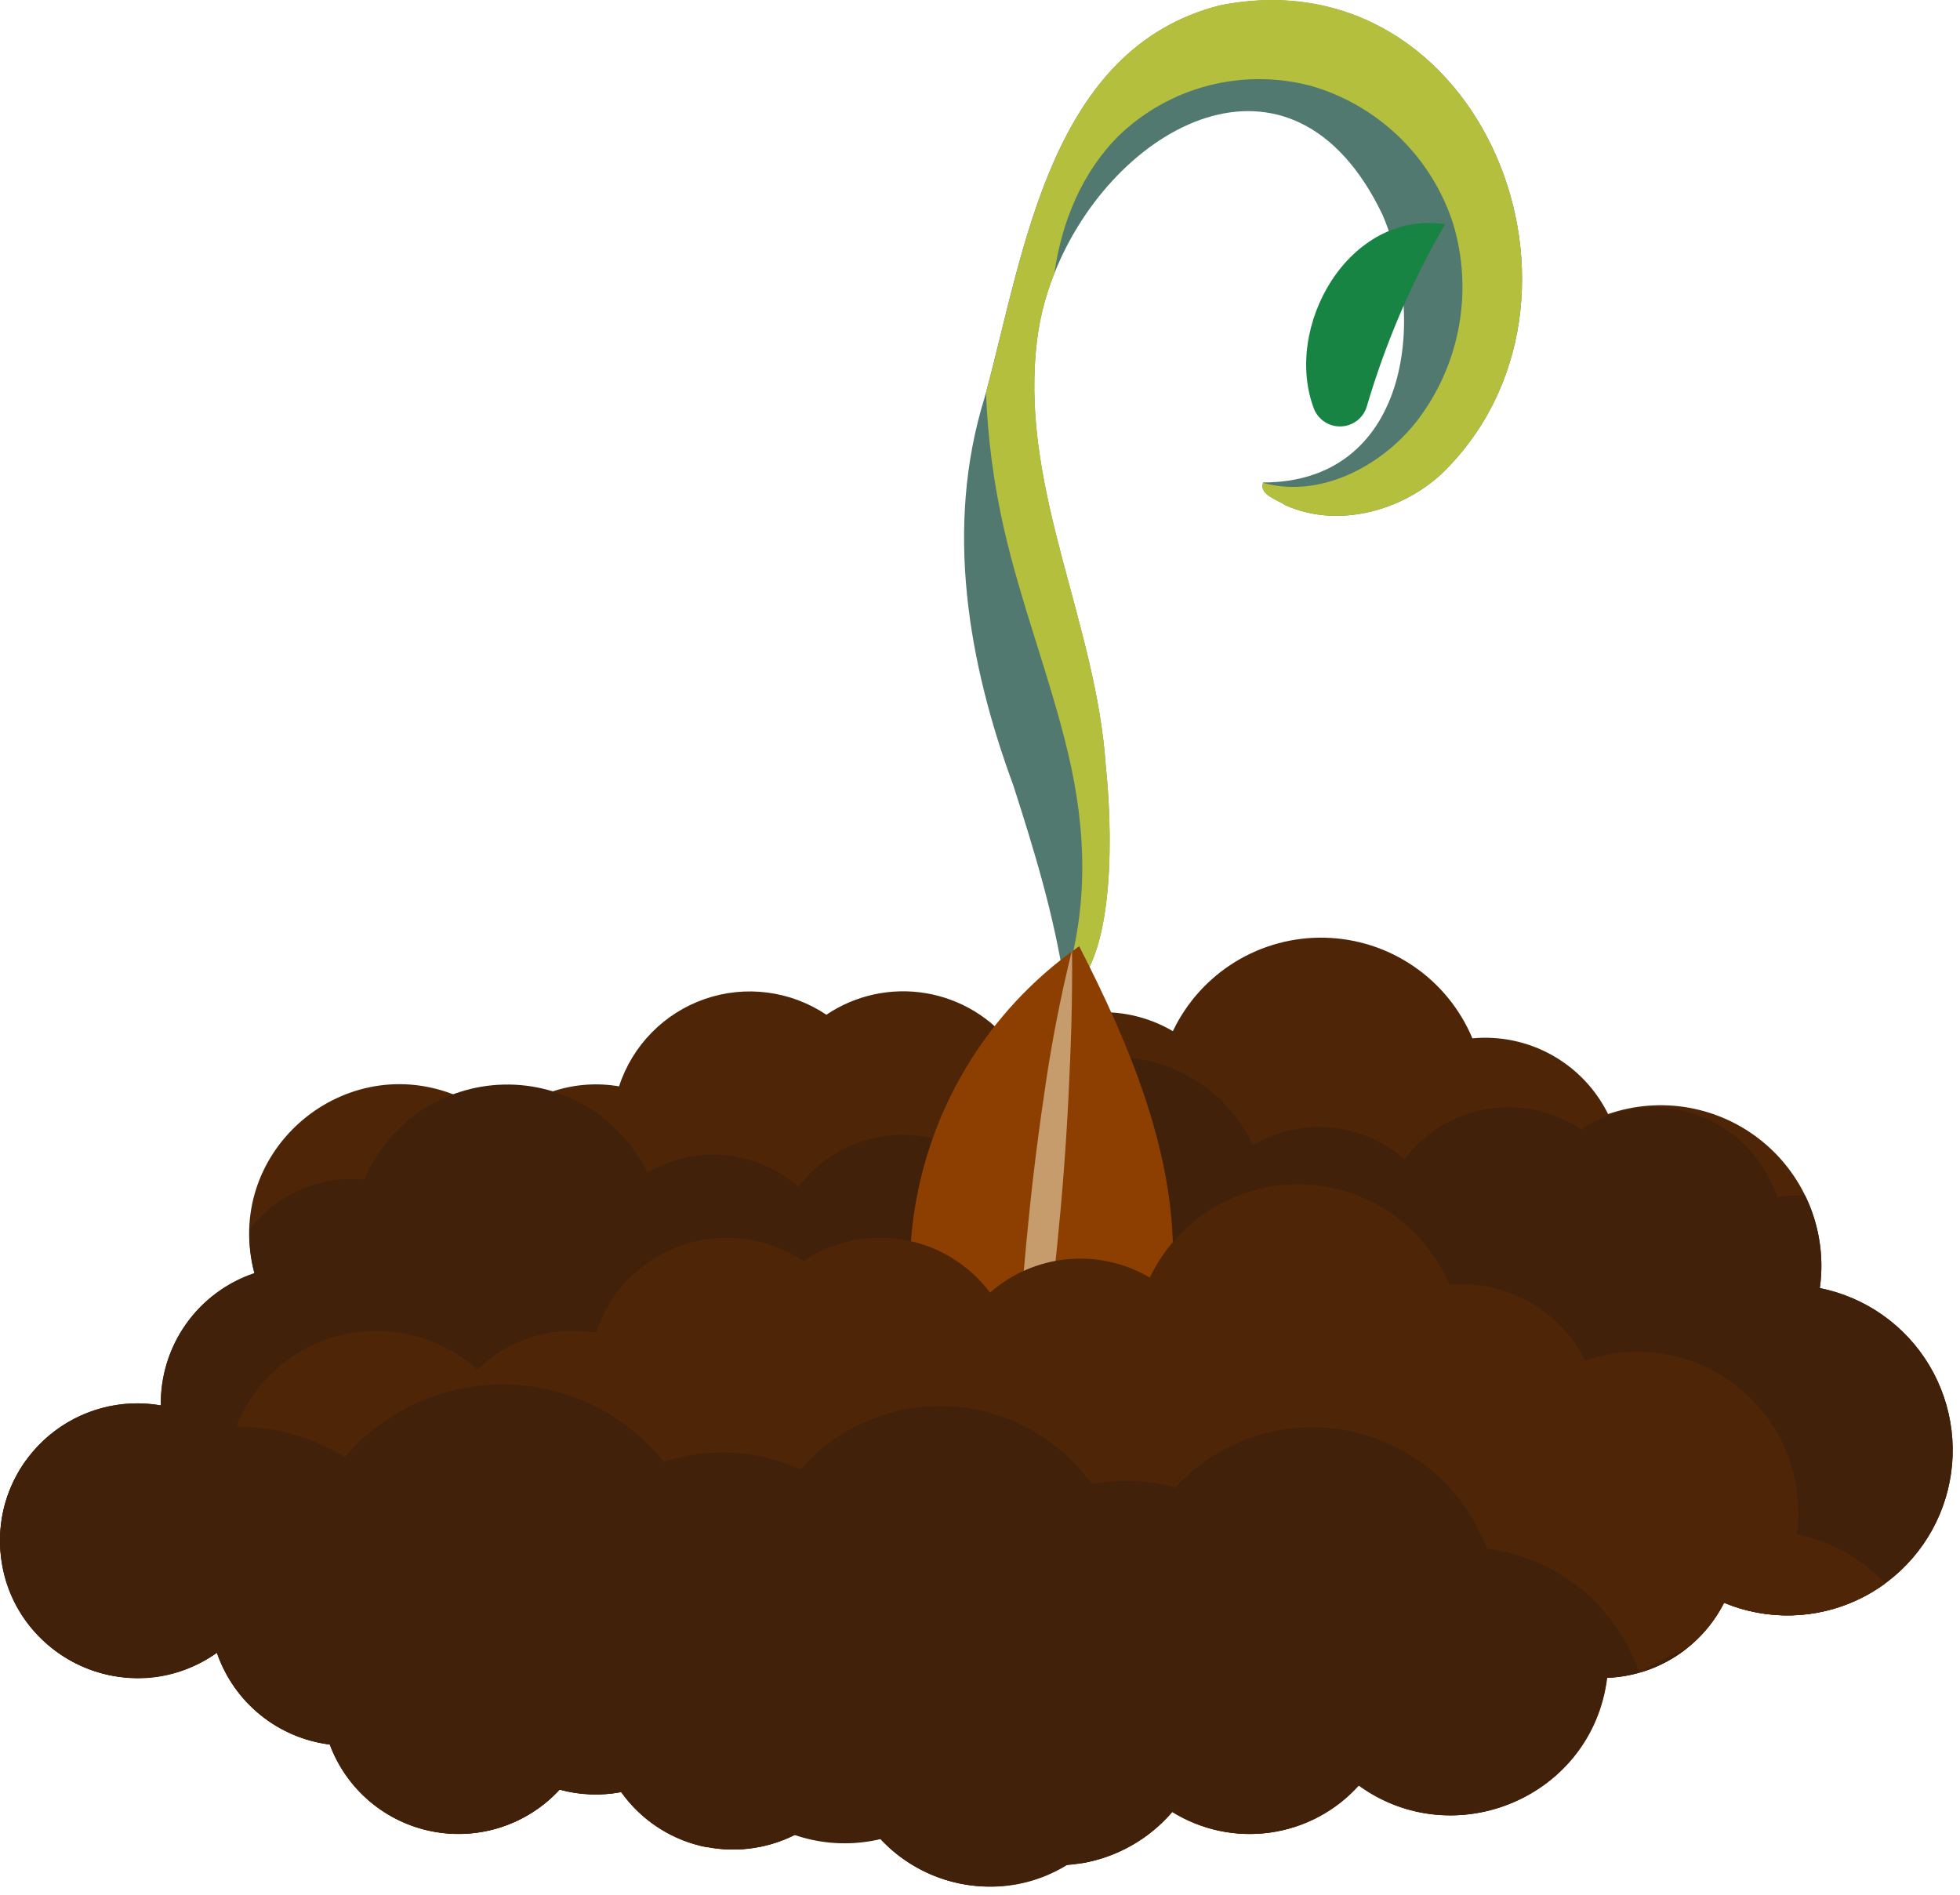
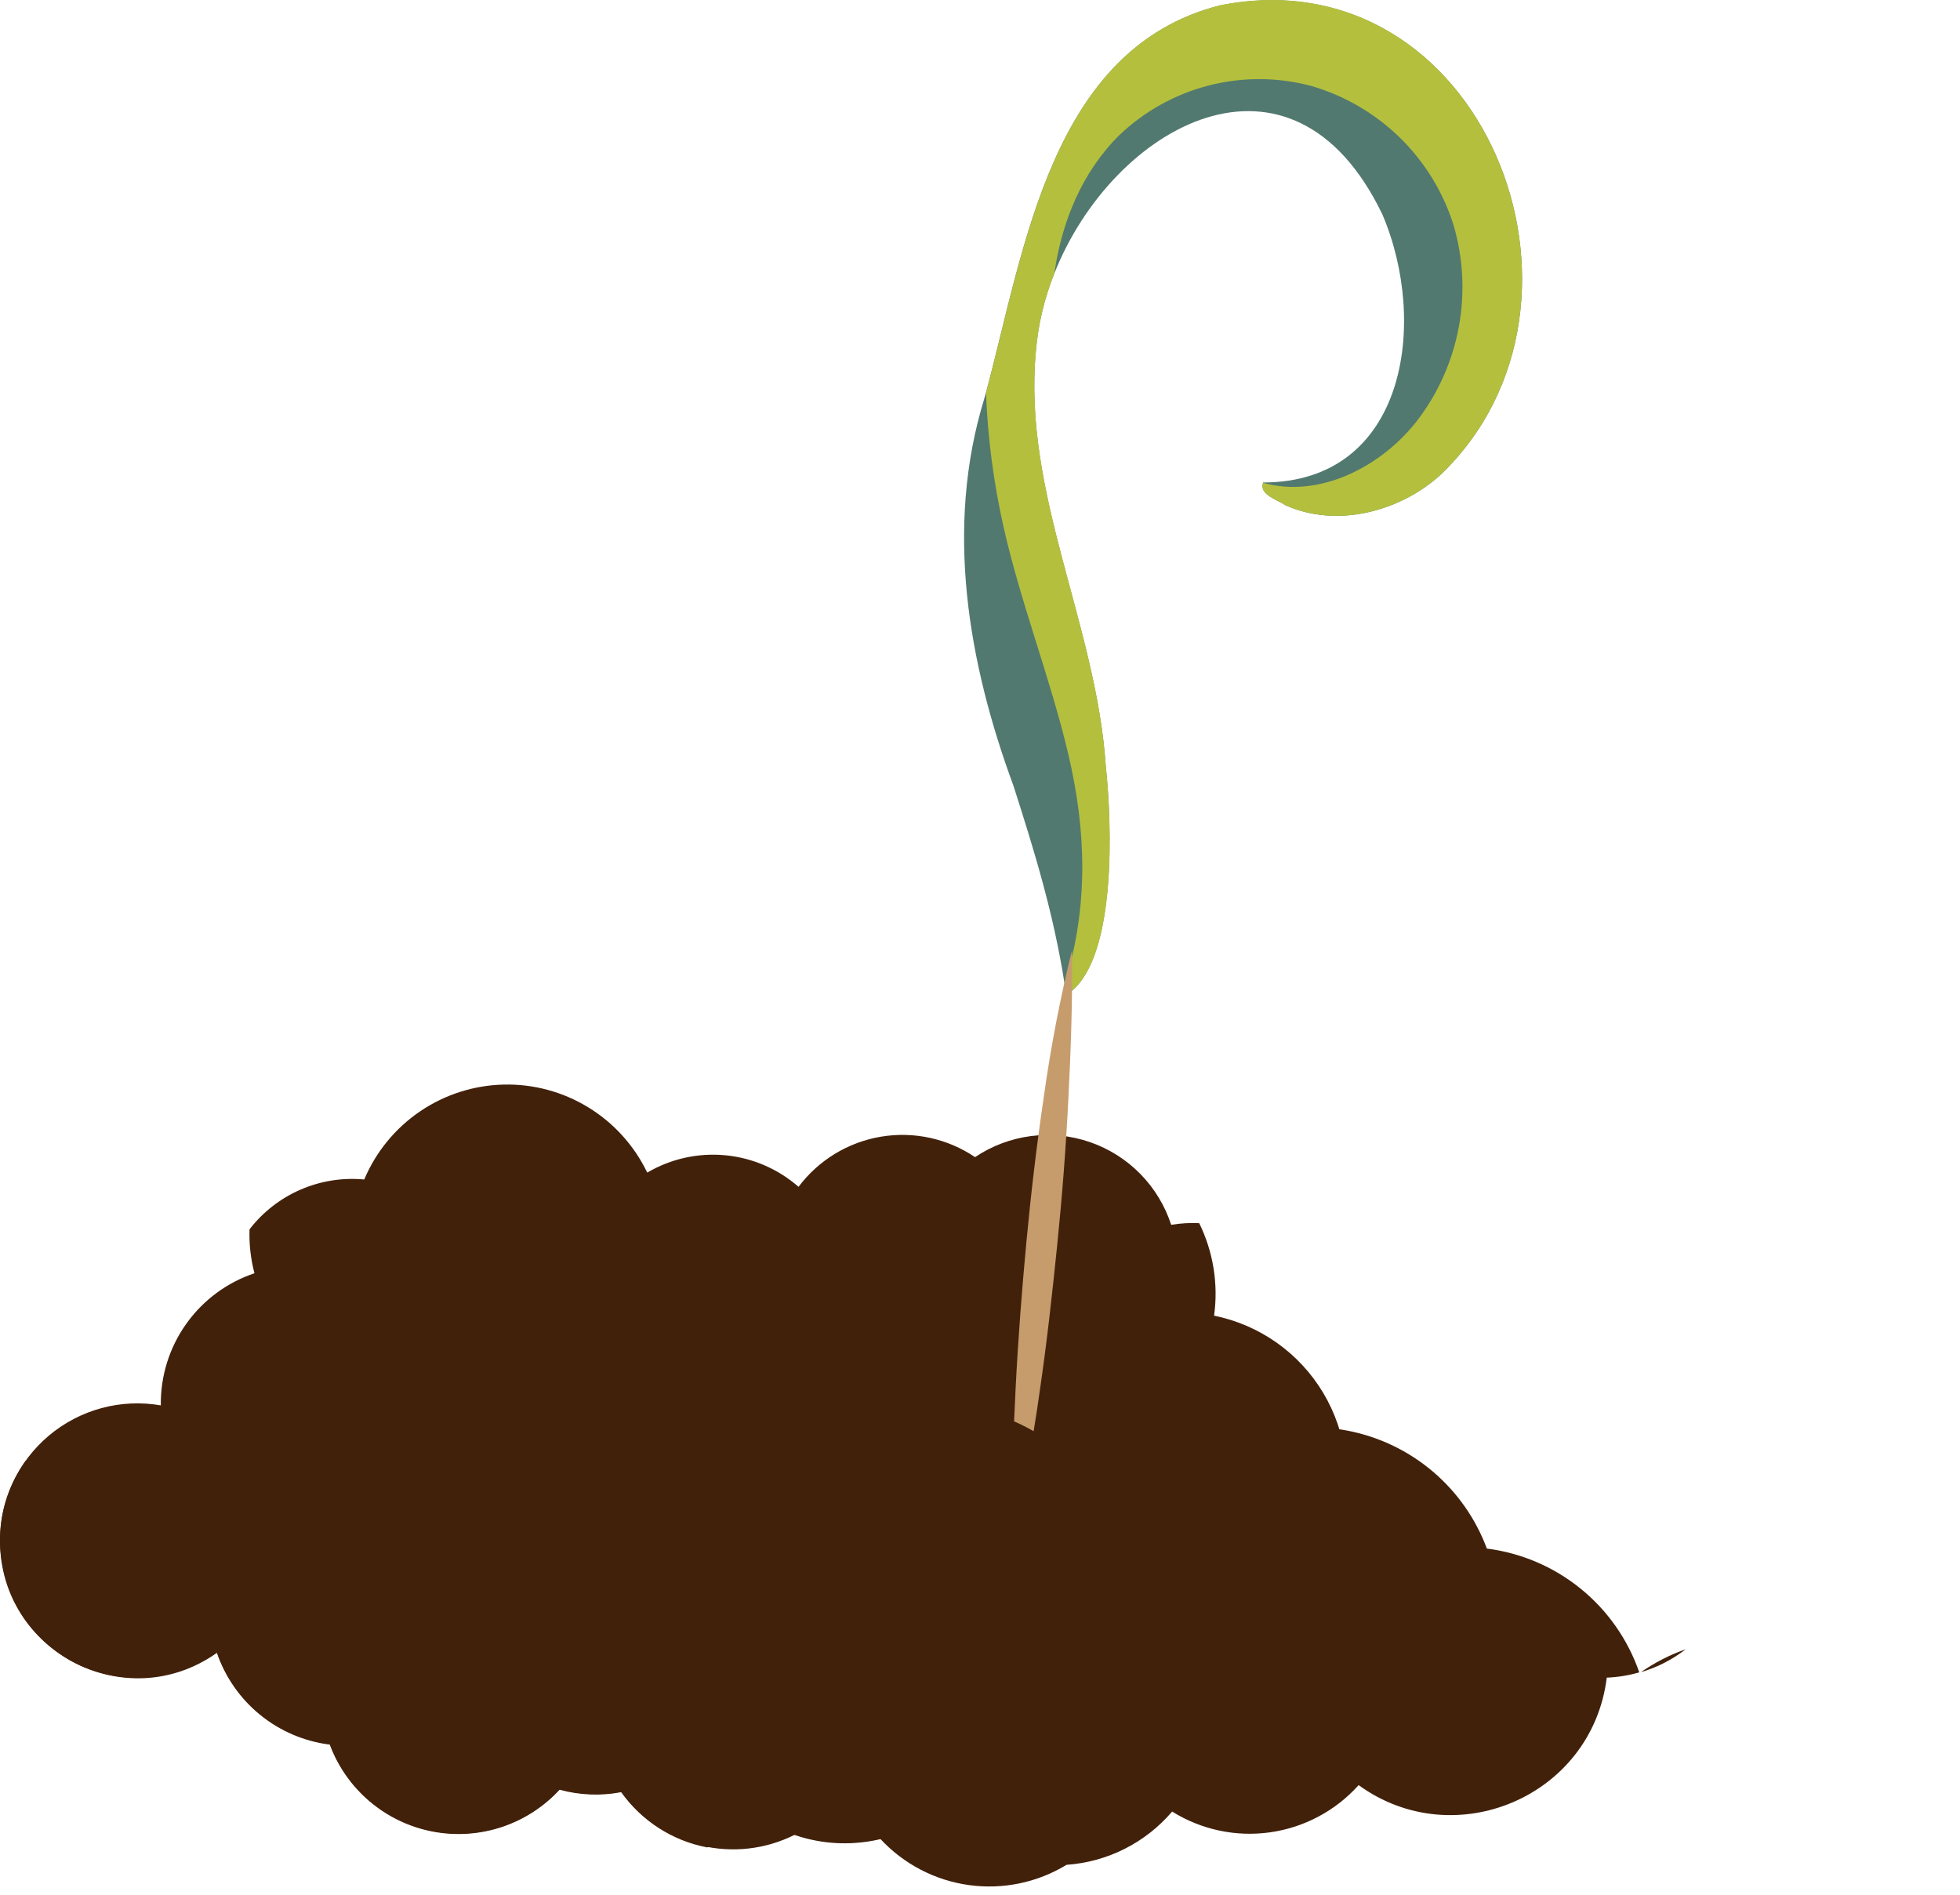
<svg xmlns="http://www.w3.org/2000/svg" width="181" height="175" viewBox="0 0 181 175" fill="none">
  <path d="M133.021 43.854C129.244 47.27 123.432 48.775 118.707 46.654C117.957 46.136 116.26 45.691 116.638 44.584C116.635 44.574 116.635 44.563 116.638 44.553C129.87 44.553 131.924 29.778 127.66 19.806C119.297 2.403 102.764 11.573 97.351 25.281C96.435 27.563 95.864 29.968 95.658 32.417C94.427 45.593 101.227 57.609 102.112 70.748C102.676 76.011 103.121 88.182 98.919 91.546C98.766 91.522 98.625 91.449 98.516 91.339C98.407 91.23 98.336 91.088 98.313 90.936C98.313 90.936 98.313 90.899 98.313 90.879C97.309 84.415 95.555 78.686 93.583 72.544C89.397 61.195 87.234 48.698 90.897 36.806C90.944 36.63 90.996 36.454 91.042 36.288C94.623 23.009 97.025 4.463 112.658 0.504C136.892 -4.324 149.674 27.946 133.021 43.854Z" fill="#52796F" />
-   <path d="M133.451 20.701C130.367 26.017 127.935 31.685 126.206 37.582C126.045 38.085 125.733 38.527 125.313 38.848C124.892 39.169 124.384 39.353 123.856 39.376C123.328 39.4 122.805 39.26 122.358 38.977C121.912 38.694 121.562 38.282 121.357 37.794C118.439 30.249 124.524 19.366 133.451 20.701Z" fill="#188443" />
  <path d="M133.021 43.854C129.244 47.27 123.432 48.776 118.708 46.654C117.957 46.136 116.26 45.691 116.638 44.584C121.812 46.043 127.551 43.13 130.879 38.834C132.824 36.292 134.14 33.326 134.719 30.178C135.298 27.03 135.124 23.79 134.212 20.722C133.242 17.674 131.535 14.911 129.242 12.68C126.949 10.448 124.141 8.817 121.067 7.93C117.975 7.11 114.723 7.098 111.624 7.894C108.526 8.691 105.683 10.269 103.369 12.479C99.943 15.853 98.044 20.463 97.361 25.266C96.445 27.547 95.875 29.952 95.669 32.402C94.437 45.577 101.237 57.594 102.117 70.728C102.686 75.99 103.152 88.167 98.924 91.531C98.772 91.505 98.632 91.432 98.525 91.323C98.417 91.213 98.346 91.072 98.323 90.92C98.323 90.92 98.323 90.884 98.323 90.863L98.37 90.718C100.507 83.644 100.342 76.808 98.65 69.62C96.978 62.556 94.282 55.772 92.683 48.693C91.761 44.611 91.216 40.454 91.053 36.273C94.634 22.994 97.035 4.447 112.668 0.483C136.892 -4.324 149.674 27.947 133.021 43.854Z" fill="#B4C03D" />
-   <path d="M168.06 118.921C168.406 116.408 168.102 113.847 167.176 111.484C166.25 109.122 164.734 107.036 162.772 105.427C160.81 103.818 158.468 102.738 155.97 102.292C153.472 101.846 150.902 102.048 148.504 102.879C147.368 100.582 145.562 98.683 143.324 97.434C141.086 96.185 138.522 95.644 135.971 95.883C134.84 93.185 132.952 90.873 130.536 89.224C128.12 87.575 125.279 86.661 122.355 86.591C119.431 86.521 116.549 87.298 114.057 88.829C111.565 90.361 109.569 92.58 108.311 95.22C106.017 93.871 103.356 93.278 100.707 93.527C98.057 93.776 95.554 94.854 93.552 96.607C91.597 94.007 88.72 92.256 85.512 91.716C82.305 91.176 79.012 91.887 76.314 93.704C74.684 92.611 72.822 91.91 70.876 91.658C68.929 91.405 66.951 91.607 65.095 92.248C63.24 92.889 61.559 93.951 60.183 95.351C58.807 96.751 57.775 98.451 57.167 100.318C55.199 99.98 53.18 100.114 51.274 100.708C49.368 101.301 47.629 102.338 46.201 103.733C44.916 102.563 43.422 101.647 41.797 101.032C31.375 97.078 20.58 106.558 23.488 117.566C20.939 118.422 18.729 120.066 17.176 122.262C15.623 124.457 14.809 127.09 14.852 129.778C12.795 129.422 10.683 129.579 8.702 130.235C6.721 130.891 4.933 132.026 3.496 133.539C2.059 135.052 1.017 136.897 0.464 138.909C-0.09 140.921 -0.138 143.038 0.323 145.074C0.785 147.109 1.741 148.999 3.108 150.575C4.475 152.152 6.21 153.367 8.159 154.113C10.108 154.858 12.211 155.111 14.281 154.849C16.351 154.587 18.325 153.818 20.026 152.61C20.797 154.856 22.182 156.842 24.024 158.34C25.867 159.838 28.093 160.79 30.449 161.087C31.206 163.119 32.471 164.924 34.124 166.328C35.778 167.732 37.763 168.689 39.892 169.107C42.02 169.525 44.22 169.39 46.281 168.715C48.343 168.04 50.197 166.848 51.666 165.252C53.522 165.759 55.468 165.837 57.358 165.48C59.119 167.947 61.705 169.702 64.647 170.427C67.59 171.153 70.695 170.8 73.401 169.434C74.848 168.707 76.139 167.703 77.199 166.479C80.117 167.819 83.434 168.004 86.483 166.996C87.784 168.614 89.425 169.925 91.291 170.836C93.157 171.746 95.2 172.234 97.276 172.264C99.352 172.294 101.409 171.866 103.3 171.01C105.191 170.154 106.87 168.891 108.217 167.312C110.918 168.995 114.125 169.673 117.276 169.226C120.426 168.78 123.319 167.237 125.445 164.869C134.273 171.292 146.988 165.961 148.359 154.944C150.624 154.865 152.826 154.18 154.735 152.959C156.644 151.738 158.19 150.027 159.211 148.004C161.178 148.822 163.295 149.218 165.424 149.168C167.554 149.118 169.65 148.623 171.576 147.714C173.503 146.806 175.218 145.504 176.611 143.892C178.004 142.281 179.045 140.395 179.665 138.357C180.286 136.32 180.473 134.175 180.214 132.06C179.956 129.946 179.258 127.909 178.165 126.08C177.071 124.252 175.608 122.673 173.867 121.444C172.127 120.216 170.149 119.365 168.06 118.947V118.921Z" fill="#4F2507" />
-   <path d="M168.061 118.922C168.465 116.008 167.991 113.041 166.7 110.398C165.834 110.354 164.967 110.406 164.113 110.554C163.538 108.788 162.561 107.18 161.26 105.855C159.959 104.53 158.368 103.525 156.613 102.919C154.858 102.313 152.986 102.122 151.145 102.361C149.303 102.6 147.542 103.263 146 104.297C143.449 102.579 140.335 101.906 137.301 102.417C134.268 102.928 131.546 104.585 129.699 107.045C127.804 105.385 125.434 104.364 122.926 104.128C120.417 103.892 117.898 104.453 115.727 105.731C114.533 103.236 112.644 101.14 110.286 99.695C107.929 98.249 105.204 97.516 102.439 97.583C99.674 97.65 96.988 98.515 94.704 100.074C92.419 101.632 90.634 103.818 89.563 106.367C87.148 106.143 84.723 106.656 82.606 107.837C80.489 109.019 78.779 110.814 77.702 112.986C75.436 112.202 73.006 112.011 70.645 112.433C68.285 112.854 66.072 113.874 64.217 115.394C62.362 116.914 60.928 118.884 60.05 121.116C59.173 123.348 58.883 125.767 59.207 128.143C57.229 128.537 55.356 129.34 53.708 130.502C52.059 131.664 50.673 133.158 49.637 134.888C48.601 136.618 47.94 138.546 47.694 140.547C47.449 142.548 47.626 144.579 48.213 146.508C48.8 148.437 49.785 150.222 51.103 151.747C52.422 153.272 54.046 154.504 55.87 155.364C57.694 156.224 59.678 156.692 61.694 156.738C63.71 156.784 65.713 156.408 67.575 155.632C68.536 157.54 69.99 159.156 71.786 160.314C73.582 161.471 75.655 162.127 77.79 162.215C79.089 172.611 91.094 177.693 99.462 171.602C99.602 171.758 99.747 171.913 99.897 172.063C103.164 171.51 106.134 169.827 108.286 167.307C110.985 168.991 114.192 169.669 117.341 169.223C120.491 168.776 123.383 167.233 125.508 164.865C134.341 171.287 147.051 165.956 148.422 154.939C150.675 154.849 152.863 154.159 154.76 152.94C156.657 151.72 158.194 150.017 159.212 148.005C161.179 148.822 163.296 149.218 165.425 149.168C167.555 149.118 169.65 148.623 171.577 147.714C173.504 146.806 175.219 145.504 176.612 143.892C178.005 142.281 179.045 140.396 179.666 138.358C180.287 136.32 180.474 134.175 180.215 132.06C179.957 129.946 179.259 127.909 178.165 126.081C177.072 124.252 175.609 122.673 173.868 121.444C172.128 120.216 170.15 119.365 168.061 118.947V118.922Z" fill="#42210B" />
  <path d="M112.12 121.473C112.518 118.558 112.039 115.591 110.743 112.95C109.878 112.909 109.01 112.961 108.156 113.105C107.582 111.338 106.606 109.729 105.305 108.404C104.004 107.078 102.413 106.073 100.657 105.467C98.901 104.861 97.029 104.671 95.187 104.911C93.346 105.152 91.585 105.817 90.044 106.854C87.493 105.132 84.379 104.456 81.345 104.967C78.311 105.478 75.589 107.135 73.743 109.596C71.847 107.937 69.477 106.916 66.969 106.68C64.461 106.444 61.942 107.005 59.77 108.282C58.576 105.793 56.688 103.702 54.333 102.26C51.979 100.818 49.258 100.086 46.498 100.154C43.738 100.221 41.056 101.084 38.774 102.639C36.493 104.193 34.709 106.374 33.637 108.918C31.627 108.729 29.601 109.051 27.749 109.856C25.896 110.66 24.278 111.92 23.044 113.519C22.996 114.886 23.15 116.253 23.499 117.576C20.95 118.431 18.739 120.073 17.185 122.266C15.63 124.46 14.813 127.091 14.852 129.779C13.03 129.461 11.16 129.547 9.375 130.029C7.589 130.511 5.931 131.378 4.515 132.568C3.1 133.759 1.963 135.245 1.183 136.922C0.403 138.599 -0.001 140.426 1.69962e-06 142.276C1.69962e-06 152.533 11.623 158.587 20.027 152.626C20.798 154.873 22.184 156.859 24.027 158.357C25.87 159.856 28.097 160.807 30.454 161.102C31.211 163.135 32.477 164.94 34.13 166.344C35.783 167.748 37.769 168.705 39.897 169.123C42.026 169.54 44.226 169.406 46.287 168.731C48.348 168.056 50.202 166.864 51.672 165.268C53.527 165.775 55.474 165.853 57.364 165.496C59.257 168.157 62.105 169.985 65.313 170.598C66.913 169.83 68.346 168.754 69.53 167.431C78.483 173.946 91.089 168.383 92.445 157.506C94.137 157.439 95.799 157.03 97.33 156.305C99.884 155.094 101.963 153.068 103.24 150.545C105.207 151.363 107.323 151.759 109.453 151.709C111.583 151.659 113.678 151.164 115.605 150.255C117.531 149.347 119.246 148.045 120.64 146.433C122.033 144.822 123.073 142.936 123.694 140.899C124.314 138.861 124.501 136.716 124.243 134.601C123.985 132.487 123.286 130.45 122.193 128.621C121.1 126.793 119.636 125.214 117.896 123.985C116.156 122.757 114.178 121.906 112.089 121.488L112.12 121.473Z" fill="#42210B" />
-   <path d="M93.449 141.924C89.969 138.07 87.35 133.521 85.763 128.577C84.177 123.634 83.66 118.41 84.248 113.251C84.835 108.093 86.513 103.118 89.17 98.658C91.827 94.197 95.402 90.353 99.659 87.38C104.29 96.411 108.518 106.409 108.321 116.557C108.125 126.705 102.634 137.608 93.449 141.924Z" fill="#8C3F00" />
  <path d="M93.449 141.924C93.397 137.344 93.558 132.811 93.786 128.273C94.013 123.734 94.36 119.217 94.784 114.694C95.209 110.171 95.742 105.663 96.409 101.166C97.041 96.65 97.905 92.17 98.997 87.743C99.054 92.317 98.893 96.856 98.665 101.394C98.438 105.933 98.091 110.45 97.63 114.968C97.17 119.486 96.673 123.998 96.011 128.5C95.385 133.015 94.53 137.496 93.449 141.924Z" fill="#C69C6D" />
-   <path d="M165.934 141.686C166.279 139.172 165.973 136.613 165.047 134.251C164.121 131.889 162.604 129.804 160.643 128.195C158.681 126.586 156.34 125.507 153.843 125.06C151.346 124.613 148.775 124.814 146.378 125.644C145.24 123.347 143.434 121.45 141.197 120.201C138.959 118.952 136.396 118.41 133.844 118.647C132.711 115.953 130.823 113.643 128.408 111.997C125.993 110.35 123.154 109.436 120.232 109.365C117.31 109.294 114.429 110.069 111.937 111.596C109.445 113.123 107.447 115.338 106.184 117.974C103.891 116.625 101.23 116.032 98.581 116.281C95.931 116.53 93.427 117.608 91.425 119.361C89.472 116.761 86.595 115.011 83.388 114.471C80.181 113.932 76.889 114.645 74.193 116.463C72.564 115.368 70.702 114.666 68.755 114.411C66.809 114.157 64.829 114.358 62.974 114.999C61.118 115.64 59.436 116.702 58.06 118.103C56.684 119.504 55.653 121.204 55.046 123.072C53.078 122.735 51.058 122.869 49.152 123.464C47.246 124.059 45.508 125.096 44.08 126.492C41.865 124.48 39.058 123.239 36.078 122.955C33.099 122.67 30.108 123.357 27.552 124.913C24.995 126.469 23.011 128.81 21.895 131.587C20.78 134.364 20.593 137.428 21.362 140.32C18.817 141.178 16.61 142.822 15.06 145.015C13.51 147.208 12.696 149.837 12.736 152.522C10.534 152.142 8.27 152.349 6.174 153.122C8.287 154.396 10.725 155.026 13.191 154.934C15.656 154.842 18.041 154.033 20.053 152.605C20.824 154.852 22.21 156.838 24.053 158.336C25.896 159.835 28.123 160.786 30.48 161.081C31.237 163.114 32.503 164.919 34.156 166.323C35.809 167.727 37.795 168.684 39.923 169.102C42.052 169.52 44.252 169.385 46.313 168.71C48.374 168.035 50.228 166.843 51.698 165.247C53.553 165.755 55.5 165.832 57.39 165.475C59.149 167.944 61.735 169.7 64.678 170.425C67.622 171.151 70.727 170.797 73.432 169.429C73.484 169.429 74.26 168.968 74.312 168.911C75.402 168.239 76.385 167.409 77.231 166.448C77.937 166.772 78.671 167.03 79.425 167.219C80.33 168.821 81.547 170.225 83.006 171.347C84.464 172.468 86.133 173.286 87.914 173.75C89.694 174.214 91.55 174.315 93.37 174.047C95.19 173.78 96.938 173.149 98.51 172.192C100.379 172.061 102.204 171.558 103.877 170.714C105.55 169.87 107.038 168.701 108.254 167.276C110.954 168.96 114.16 169.638 117.31 169.191C120.46 168.745 123.352 167.201 125.476 164.833C134.31 171.255 147.02 165.925 148.391 154.908C150.647 154.83 152.841 154.148 154.744 152.934C156.648 151.72 158.19 150.018 159.212 148.004C161.634 149.013 164.275 149.38 166.88 149.07C169.486 148.76 171.967 147.784 174.084 146.235C171.91 143.903 169.06 142.312 165.934 141.686Z" fill="#4F2507" />
-   <path d="M151.532 154.416C153.033 153.974 154.437 153.254 155.672 152.295C154.203 152.812 152.81 153.526 151.532 154.416ZM137.307 143C136.281 140.243 134.565 137.796 132.323 135.891C130.081 133.986 127.388 132.689 124.501 132.123C121.614 131.556 118.63 131.74 115.835 132.656C113.039 133.572 110.526 135.19 108.534 137.355C106.018 136.663 103.377 136.556 100.813 137.044C99.308 134.935 97.345 133.193 95.072 131.949C92.798 130.705 90.273 129.992 87.685 129.862C85.097 129.732 82.513 130.189 80.126 131.199C77.74 132.209 75.612 133.745 73.903 135.693C69.948 133.876 65.45 133.626 61.318 134.995C59.554 132.801 57.328 131.023 54.799 129.787C52.27 128.552 49.499 127.889 46.684 127.847C43.87 127.804 41.08 128.383 38.515 129.542C35.949 130.7 33.671 132.41 31.842 134.55C28.183 132.265 23.836 131.343 19.564 131.948C15.293 132.553 11.373 134.645 8.493 137.857C6.648 136.512 4.581 135.501 2.386 134.871C-3.606 143.228 2.386 154.934 12.7 154.934C15.332 154.937 17.899 154.117 20.043 152.59C20.814 154.837 22.2 156.822 24.043 158.321C25.886 159.819 28.113 160.77 30.47 161.066C31.227 163.099 32.493 164.903 34.146 166.308C35.799 167.712 37.785 168.669 39.913 169.086C42.042 169.504 44.242 169.369 46.303 168.695C48.364 168.02 50.218 166.828 51.688 165.232C53.543 165.739 55.49 165.817 57.38 165.46C59.14 167.927 61.726 169.683 64.669 170.408C67.612 171.134 70.717 170.781 73.422 169.413C75.959 170.262 78.68 170.396 81.288 169.801C83.438 172.126 86.327 173.635 89.463 174.073C92.599 174.51 95.79 173.85 98.495 172.203C100.365 172.073 102.191 171.571 103.865 170.727C105.539 169.883 107.028 168.713 108.244 167.286C110.944 168.97 114.15 169.649 117.3 169.202C120.45 168.755 123.342 167.212 125.466 164.844C134.3 171.266 147.01 165.936 148.381 154.918C149.397 154.879 150.405 154.715 151.382 154.432C150.336 151.403 148.463 148.728 145.975 146.708C143.488 144.688 140.485 143.404 137.307 143Z" fill="#42210B" />
+   <path d="M151.532 154.416C153.033 153.974 154.437 153.254 155.672 152.295C154.203 152.812 152.81 153.526 151.532 154.416ZM137.307 143C136.281 140.243 134.565 137.796 132.323 135.891C130.081 133.986 127.388 132.689 124.501 132.123C121.614 131.556 118.63 131.74 115.835 132.656C113.039 133.572 110.526 135.19 108.534 137.355C106.018 136.663 103.377 136.556 100.813 137.044C99.308 134.935 97.345 133.193 95.072 131.949C92.798 130.705 90.273 129.992 87.685 129.862C85.097 129.732 82.513 130.189 80.126 131.199C77.74 132.209 75.612 133.745 73.903 135.693C69.948 133.876 65.45 133.626 61.318 134.995C59.554 132.801 57.328 131.023 54.799 129.787C43.87 127.804 41.08 128.383 38.515 129.542C35.949 130.7 33.671 132.41 31.842 134.55C28.183 132.265 23.836 131.343 19.564 131.948C15.293 132.553 11.373 134.645 8.493 137.857C6.648 136.512 4.581 135.501 2.386 134.871C-3.606 143.228 2.386 154.934 12.7 154.934C15.332 154.937 17.899 154.117 20.043 152.59C20.814 154.837 22.2 156.822 24.043 158.321C25.886 159.819 28.113 160.77 30.47 161.066C31.227 163.099 32.493 164.903 34.146 166.308C35.799 167.712 37.785 168.669 39.913 169.086C42.042 169.504 44.242 169.369 46.303 168.695C48.364 168.02 50.218 166.828 51.688 165.232C53.543 165.739 55.49 165.817 57.38 165.46C59.14 167.927 61.726 169.683 64.669 170.408C67.612 171.134 70.717 170.781 73.422 169.413C75.959 170.262 78.68 170.396 81.288 169.801C83.438 172.126 86.327 173.635 89.463 174.073C92.599 174.51 95.79 173.85 98.495 172.203C100.365 172.073 102.191 171.571 103.865 170.727C105.539 169.883 107.028 168.713 108.244 167.286C110.944 168.97 114.15 169.649 117.3 169.202C120.45 168.755 123.342 167.212 125.466 164.844C134.3 171.266 147.01 165.936 148.381 154.918C149.397 154.879 150.405 154.715 151.382 154.432C150.336 151.403 148.463 148.728 145.975 146.708C143.488 144.688 140.485 143.404 137.307 143Z" fill="#42210B" />
</svg>